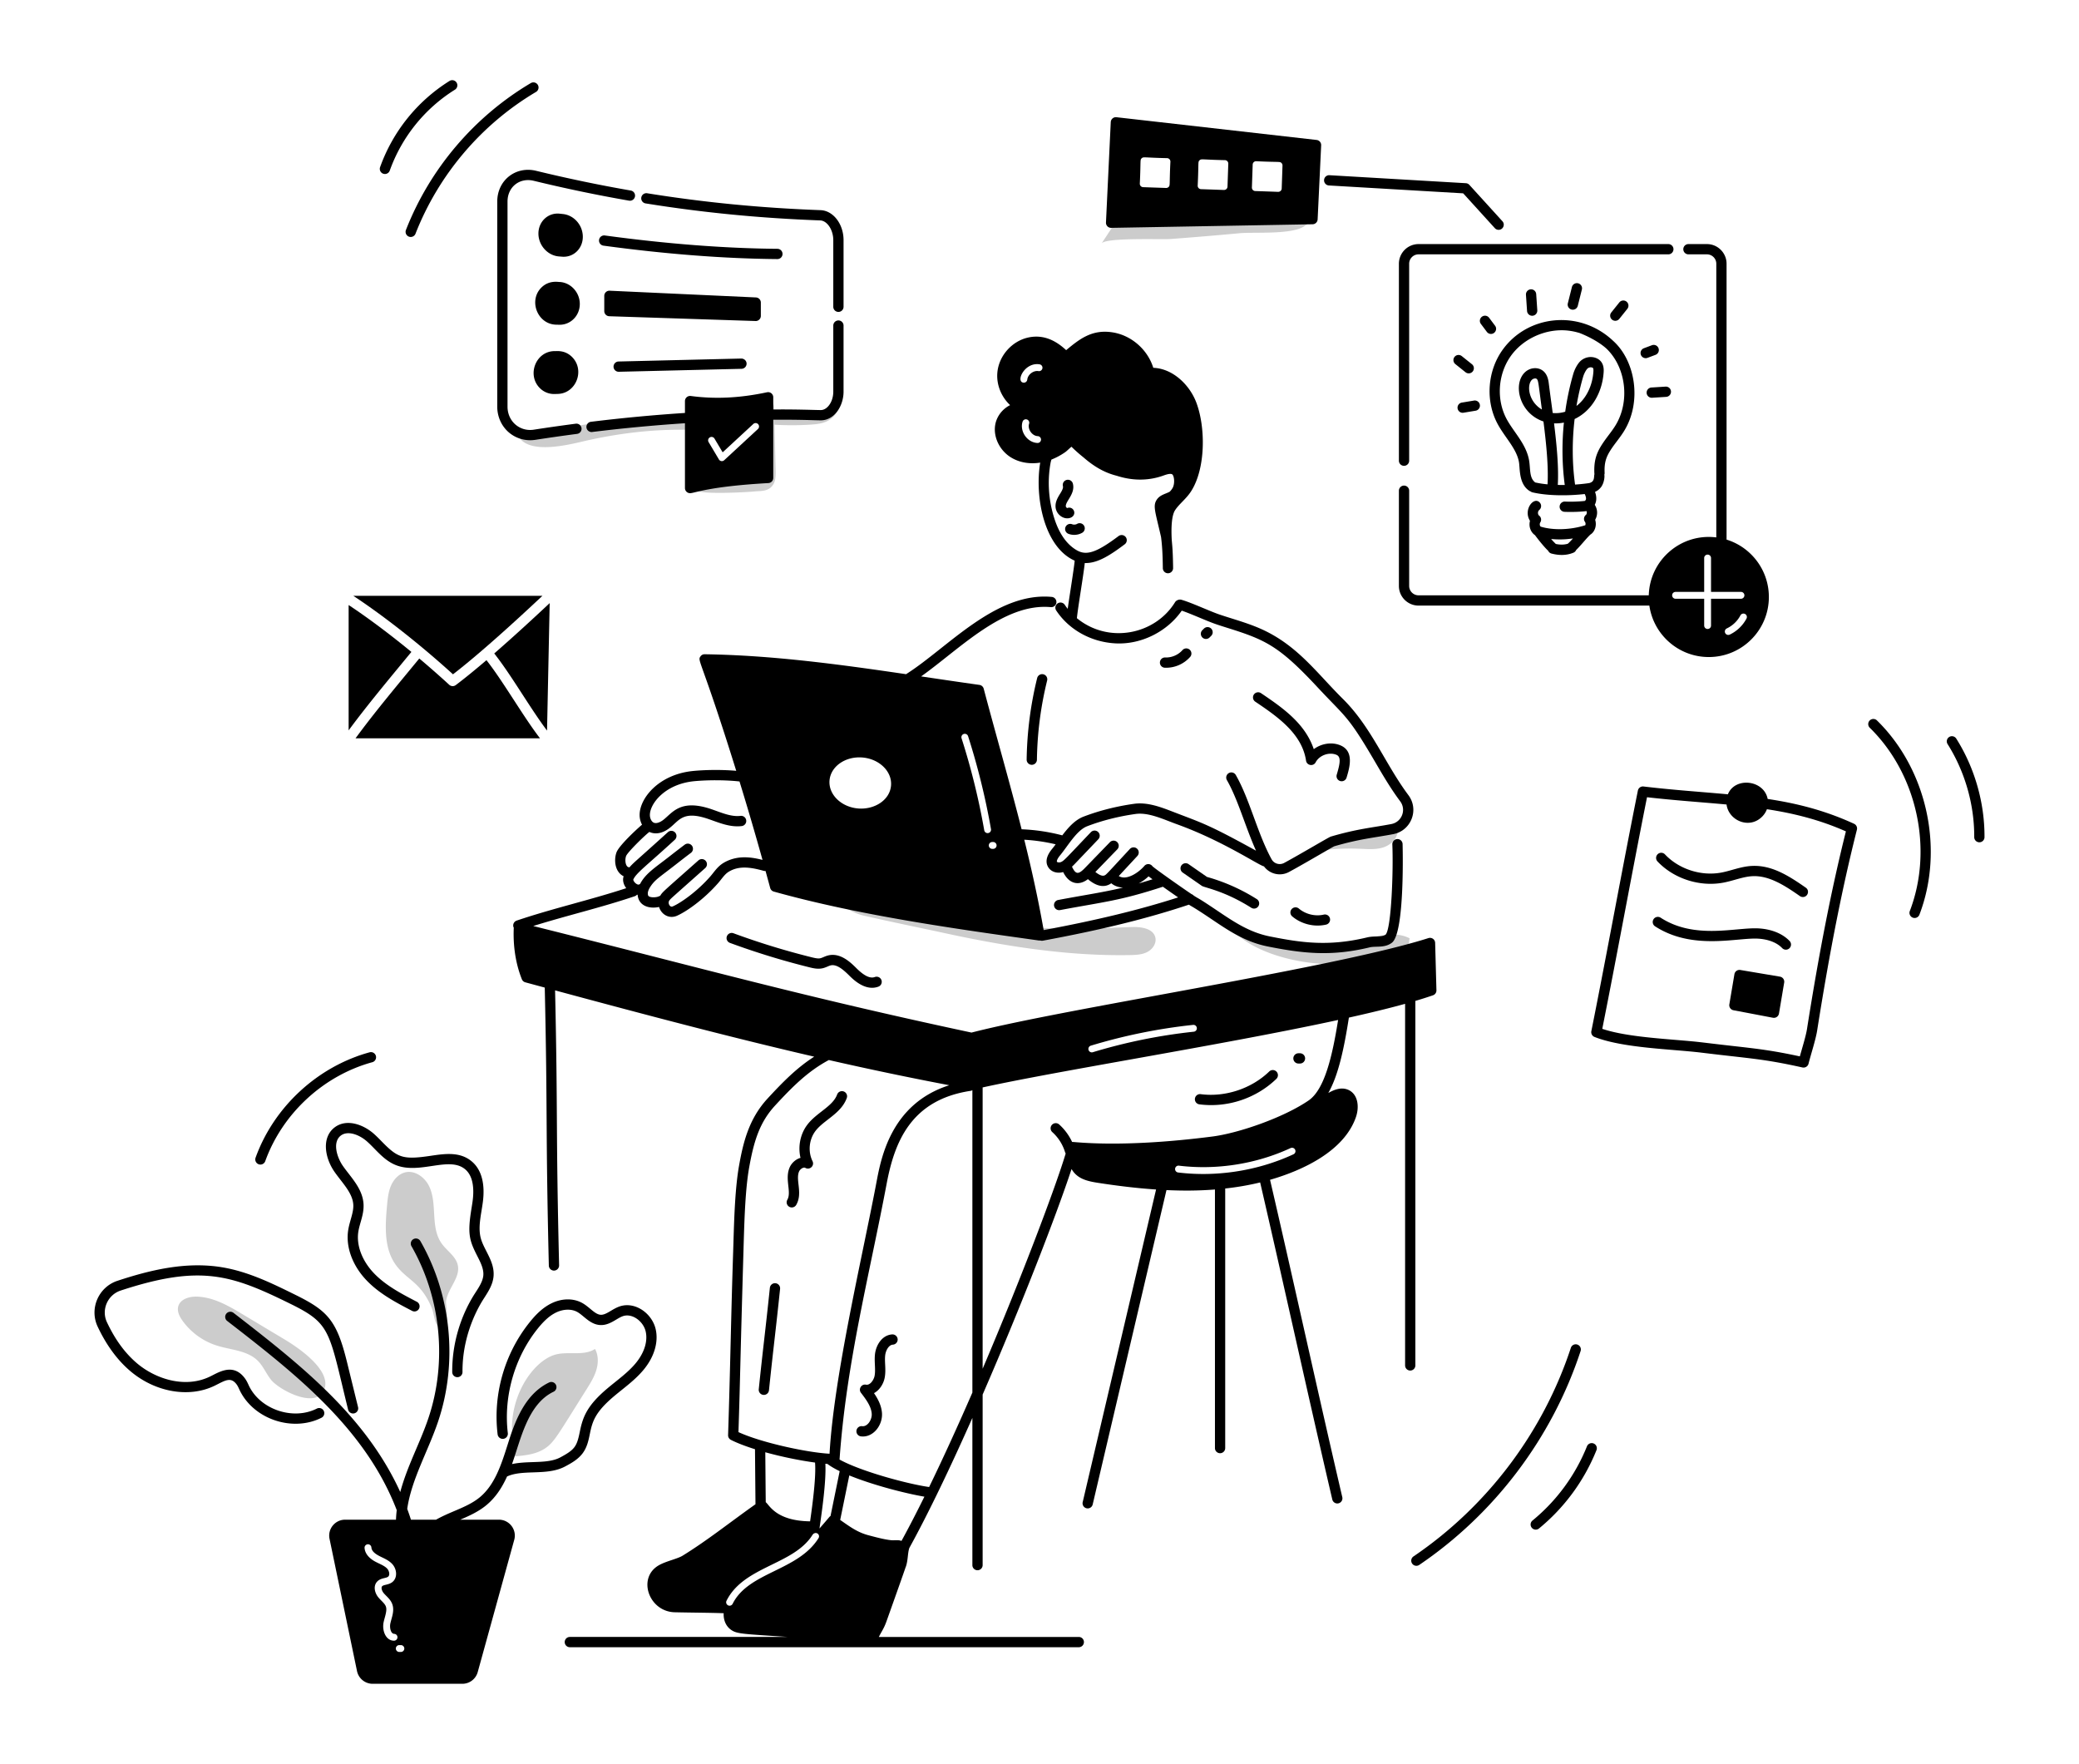
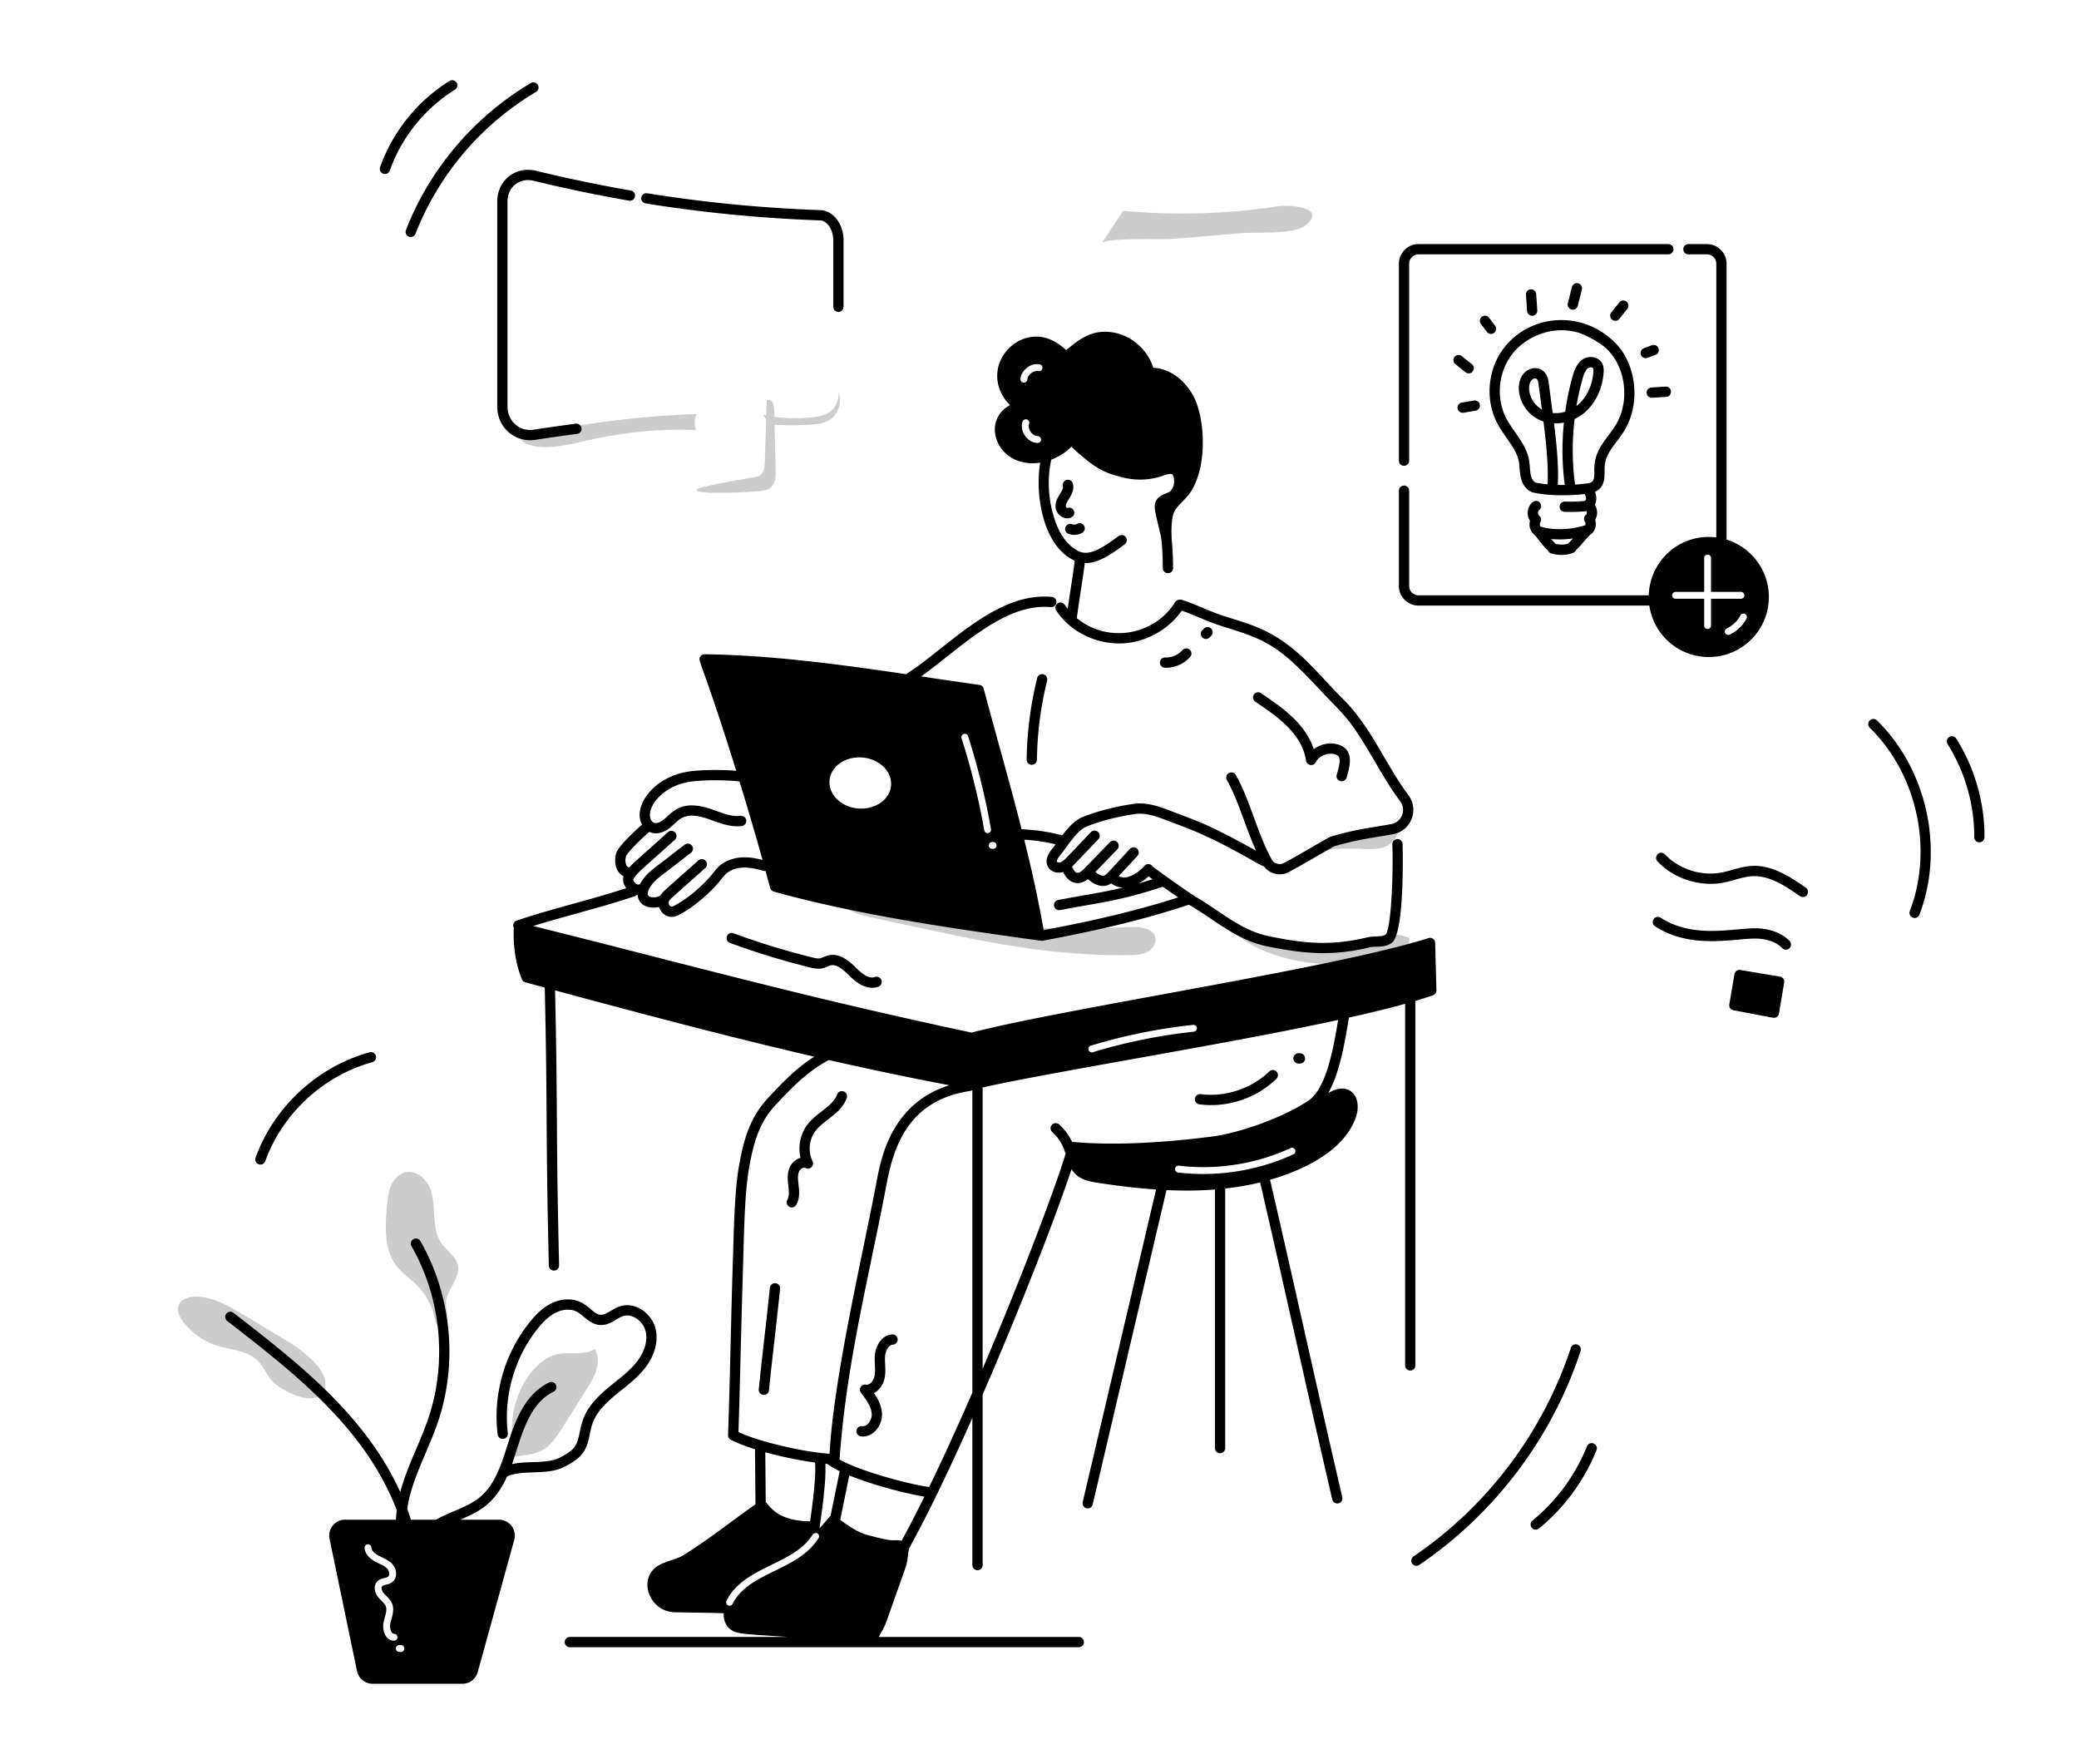
<svg xmlns="http://www.w3.org/2000/svg" viewBox="-3.73 67.319 607.459 515.362">
  <path fill="#ccc" d="M356.6 339.274c6.212 6.442 18.05 9.337 26.99 9.701s15.144-1.544 23.89-3.441c.22-1.36.44-2.721.662-4.082-4.392-2.264-9.658-.548-14.468.584-14.345 3.377-27.324.882-39.906-6.79M393.334 315.28c2.365.086 4.792.337 7.052-.365s4.339-2.684 4.256-5.049c-11.563.928-21.925 4.769-32.196 9.9 4.678-4.317 14.8-4.704 20.888-4.485zM75.453 470.419c-1.397-1.757-2.25-3.929-3.836-5.517-3.075-3.077-7.93-3.165-12.073-4.487a19.711 19.711 0 0 1-9.935-7.22c-.882-1.226-1.648-2.737-1.257-4.196.557-2.084 3.113-2.896 5.27-2.86 4.937.08 9.43 2.696 13.665 5.235l12.19 7.306c3.754 2.249 13.717 8.886 11.56 14.553-2.271 5.965-13.178.21-15.584-2.814zM112.013 436.994c-3.59-4.827-3.205-11.43-2.66-17.421.181-1.984.371-4.005 1.156-5.836s2.275-3.472 4.217-3.916c2.813-.642 5.66 1.45 6.92 4.048 2.517 5.196.268 11.919 3.657 16.73 1.54 2.184 4.168 3.743 4.73 6.356.785 3.652-2.91 6.77-3.417 10.471-.21 1.534 1.757 10.229-2.288 7.459-.998-.684-1.378-4.159-1.858-5.32-3.185-7.712-7.148-8.121-10.457-12.571zM146.378 489.715c-2.671-13.073 5.519-25.067 12.46-26.71 3.741-.886 8.067.521 11.288-1.578 1.03 1.862.992 4.166.374 6.201-.618 2.036-1.764 3.865-2.896 5.666-8.544 13.588-9.422 15.429-12.128 17.222-2.527 1.674-5.681 2.009-8.699 2.297M326.444 346.353c1.735-.031 3.536-.108 5.075-.91 1.538-.803 2.727-2.546 2.329-4.234-.613-2.598-4.035-3.126-6.703-3.051-7.355.206-14.71.824-22.06.504-10.609-.463-15.727-1.763-74.07-13.182 6.318 1.58 11.064 7.848 17.752 9.379 7.745 1.773 15.6 3.361 23.382 5.05 17.83 3.868 35.997 6.773 54.295 6.444zM217.146 210.857c1.949-.086 3.983-.084 5.153-2.161.815-1.446.602-3.754.561-5.44-.41-16.873-.241-17.103-.78-18.198-.363-.738-1.181-1.18-1.788-.701l-.555 17.98c-.102 3.338-1.018 4.022-3.18 4.408-1.766.314-16.936 2.852-16.776 3.71.276 1.49 15.635.646 17.365.402zM168.027 195.955c11.164-2.472 21.786-3.426 31.633-2.976-.585-1.433-.513-3.253.186-4.702-13.1.425-27.372 1.972-42.837 4.777-3.45.626-6.465.103-9.87.096 1.683 8 16.231 3.837 20.888 2.805z" />
  <path fill="#ccc" d="M221.562 191.34c4.021.28 7.955.284 11.785.02 2.174-.151 4.436-.442 6.221-2.094 1.763-1.63 2.811-5.061 1.695-7.37.262 2.17-.84 4.395-2.279 5.562-1.453 1.18-3.188 1.504-4.887 1.707-4.841.579-9.877.388-14.965-.61l2.43 2.784zM318.134 138.453l6.282-9.548a187.896 187.896 0 0 0 45.205-1.301c4.256-.641 14.603.604 7.968 5.659-3.58 2.727-14.693 1.783-19.191 2.202-6.7.623-13.407 1.184-20.118 1.682-2.692.2-18.967-.485-20.146 1.306z" />
-   <path d="m348.94 323.522-5.384-3.738a1.5 1.5 0 0 0-1.711 2.465l5.593 3.882c.762.532 6.523 1.394 14.436 6.397a1.5 1.5 0 1 0 1.604-2.535 55.055 55.055 0 0 0-14.539-6.471zM383.068 334.53c-2.52.583-5.312-.097-7.287-1.768a1.5 1.5 0 0 0-1.94 2.29c2.694 2.279 6.489 3.187 9.901 2.402a1.5 1.5 0 0 0-.674-2.924zM138.41 260.193c-3.203 2.738-6.269 5.247-8.97 7.282a1.5 1.5 0 0 1-1.918-.095 261.639 261.639 0 0 0-8.74-7.676c-5.902 7.181-13.115 15.754-18.628 23.32h53.9c-5.032-6.555-10.676-16.508-15.644-22.83zM98.136 280.706c5.527-7.525 12.558-15.885 18.34-22.92-6.28-5.164-12.66-9.942-18.34-13.704v36.624zM156.878 243.524c-4.911 4.61-10.673 9.904-16.196 14.708 5.038 6.378 10.439 15.925 15.427 22.533l.77-37.241z" />
-   <path d="M154.766 241.39c-58.597.01-54.906-.015-55.245.012 8.982 5.922 19.736 14.39 29.105 22.922 7.708-5.94 18.071-15.36 26.14-22.934zM88.852 478.85c-7.008 3.544-16.726.225-19.957-6.91-.294-.647-.596-1.278-1.04-1.885-3.087-4.219-6.872-2.277-9.375-.992-.26.133-.518.266-.772.39-7.377 3.628-16.06.692-21.395-3.824-3.516-2.976-6.393-6.904-8.795-12.007-1.717-3.645.195-8.007 4.026-9.263 23.342-7.656 32.285-4.64 49.638 3.913 11.88 5.853 11.128 7.78 16.793 30.867a1.5 1.5 0 0 0 2.914-.715l-3.232-13.169c-2.993-12.192-5.66-14.997-15.15-19.674-6.717-3.311-13.663-6.735-21.317-8.012-10.851-1.809-21.546.976-30.582 3.94-5.533 1.815-8.293 8.104-5.805 13.39 2.553 5.425 5.774 9.806 9.571 13.02 7.307 6.187 17.214 7.884 24.658 4.226 2.98-1.462 4.65-2.714 6.403-.317.275.376.493.836.727 1.352 1.857 4.1 5.568 7.383 10.183 9.009 4.582 1.616 9.65 1.466 13.86-.661a1.5 1.5 0 0 0-1.353-2.678zM134.856 445.482c-4.218 6.714-6.51 14.776-6.45 22.703a1.5 1.5 0 0 0 1.5 1.49h.01a1.5 1.5 0 0 0 1.49-1.511c-.095-12.668 6.316-21.517 6.438-21.788 1.13-1.763 2.413-3.763 2.632-6.128.254-2.76-.943-5.112-2.1-7.385-.65-1.277-1.263-2.482-1.605-3.715-.9-3.255.071-6.824.569-10.549.714-5.325-.341-9.408-3.05-11.808-3.48-3.082-7.965-2.417-12.305-1.775-8.035 1.188-9.55.524-14.169-4.197-.744-.76-1.512-1.547-2.333-2.272-3.095-2.73-7.996-4.476-11.439-1.85-3.863 2.941-2.898 8.891-.028 12.998 2.315 3.31 5.326 6.183 5.485 9.663.104 2.27-1.085 4.723-1.494 7.367-.776 5 1.335 10.59 5.646 14.951 3.757 3.801 8.452 6.244 12.99 8.607a1.5 1.5 0 1 0 1.385-2.66c-4.334-2.257-8.815-4.59-12.242-8.056-3.644-3.689-5.445-8.318-4.814-12.383.382-2.477 1.66-5.039 1.525-7.963-.208-4.606-3.685-7.896-6.022-11.245-1.773-2.536-3.136-6.973-.614-8.893 2.005-1.529 5.362-.294 7.636 1.714 2.609 2.299 4.852 5.518 8.504 6.94 7.07 2.756 15.682-2.792 20.3 1.3 2.433 2.155 2.467 6.172 2.066 9.164-.1.747-.222 1.498-.345 2.25-1.194 7.348-.623 9.248 1.68 13.772 1.008 1.982 1.96 3.853 1.785 5.75-.172 1.874-1.483 3.718-2.63 5.509z" />
  <path d="M144.422 498.69c2.15-1.004 4.818-1.107 7.64-1.203 3.208-.11 6.524-.222 9.352-1.74 1.71-.917 3.836-2.058 5.21-3.995 1.227-1.726 1.627-3.697 2.014-5.603.732-3.606 1.581-6.3 7.024-10.89 2.895-2.44 6.16-4.717 8.7-7.798 3.096-3.754 4.365-8.077 3.48-11.857-1.064-4.548-5.955-8.095-10.448-6.626-2.223.73-3.906 2.497-5.547 2.47-1.75-.062-3.267-2.249-5.487-3.47-2.556-1.406-5.888-1.368-8.915.099-2.833 1.374-4.897 3.663-6.379 5.504-7.377 9.163-10.801 21.116-9.396 32.795a1.5 1.5 0 1 0 2.979-.357c-1.29-10.723 1.982-22.145 8.753-30.558 1.91-2.37 3.56-3.816 5.352-4.685 2.122-1.028 4.48-1.094 6.161-.17.634.35 1.25.86 1.903 1.402 1.338 1.109 2.854 2.365 4.923 2.438 1.788.058 3.258-.809 4.547-1.577.71-.423 1.379-.823 2.04-1.04 1.1-.36 2.354-.192 3.535.472 1.51.849 2.682 2.376 3.058 3.987.67 2.86-.378 6.238-2.874 9.265-2.319 2.812-5.374 4.928-8.318 7.413-5.939 5.009-7.165 8.327-8.032 12.586-.881 4.341-1.417 5.253-5.702 7.551-2.212 1.187-5.04 1.284-8.034 1.386-2.036.07-4.115.143-6.087.574 2.529-7.065 4.542-17.503 12.135-21.134a1.5 1.5 0 0 0-1.295-2.707c-6.57 3.143-9.608 10.296-11.713 16.88l-.396 1.245c-1.84 5.806-3.743 11.81-8.207 15.462-2.132 1.745-4.705 2.839-7.428 3.996-1.762.748-3.572 1.53-5.292 2.504h-7.336c-.34-1.068-.7-2.119-1.086-3.154 1.22-8.579 6.123-16.926 9.018-25.517 5.815-17.24 3.88-36.95-5.177-52.73a1.5 1.5 0 0 0-2.602 1.494c8.635 15.045 10.48 33.84 4.938 50.277-2.453 7.27-6.167 13.91-8.21 21.548-10.204-22.332-29.318-37.332-48.735-52.353a1.5 1.5 0 0 0-1.836 2.373c20.002 15.472 40.383 31.43 49.54 55.272a33.016 33.016 0 0 0-.218 2.79H97.112c-2.952 0-5.154 2.713-4.554 5.599l8.029 38.641a4.673 4.673 0 0 0 4.556 3.706h26.224a4.665 4.665 0 0 0 4.485-3.414l10.672-38.64c.818-2.964-1.408-5.892-4.485-5.892h-11.294c2.608-1.112 5.264-2.305 7.554-4.178 2.797-2.288 4.673-5.233 6.123-8.44zm-36.059 42.546c.095-.442.218-.887.342-1.333.812-2.92.536-3.398-.987-4.929a14.46 14.46 0 0 1-.877-.941c-1.113-1.342-1.587-3.378-.34-4.673 1.005-1.042 2.52-.905 3.15-1.38.628-.47.35-1.725-.248-2.366-.838-.897-2.181-1.356-3.44-2.028-1.939-1.03-3.065-2.459-3.171-4.024a1 1 0 0 1 .93-1.065 1.005 1.005 0 0 1 1.066.93c.095 1.409 1.862 2.29 3.066 2.865 1.053.505 2.143 1.028 3.011 1.956 1.404 1.505 1.634 4.091-.01 5.33-.575.432-1.226.59-1.801.731-.484.117-.9.219-1.114.438-.393.41-.09 1.37.44 2.01.76.915 1.927 1.74 2.47 3.116.795 2.017-.168 4.071-.53 5.779-.232 1.091.065 2.948 1.112 3.007a.999.999 0 0 1-.056 1.998c-2.37 0-3.54-2.934-3.013-5.421zm5.042 8.715h-.473a1 1 0 1 1 0-2h.473a1 1 0 1 1 0 2z" />
  <path d="M409.823 466.236V359.74a117.99 117.99 0 0 0 5.148-1.637 1.498 1.498 0 0 0 1.008-1.458l-.377-13.865a1.5 1.5 0 0 0-1.955-1.388c-15.856 5.064-49.054 11.175-78.345 16.566-22.247 4.095-43.273 7.965-55.168 11.038-49.668-10.616-77.65-18.526-128.055-31.133 9.905-3.095 19.934-5.413 29.671-8.71.259-.087.473-.243.641-.435.063.008.125.012.188.017.261 3.2 3.295 4.202 6.258 3.563.138.451.35.888.643 1.291 1.07 1.477 2.897 2.015 4.562 1.291 2.74-1.19 7.812-4.71 12.056-9.554 1.122-1.294 1.883-2.565 3.079-3.309 3.137-1.923 6.7-1.252 10.232-.276.183.05.367.06.545.041.454 1.654.913 3.308 1.357 4.962.137.511.535.913 1.044 1.055 24.728 6.915 52.718 10.832 77.415 14.288.069.01.138.015.208.015.07 0 .14-.011.21-.021a1.488 1.488 0 0 0 .79.068c17.085-3.156 30.67-6.507 42.67-10.523 1.09.7 1.303.657 6.697 4.288 5.064 3.409 9.847 6.63 16.35 7.926 10.657 2.128 18.739 2.91 29.765.262 1.816-.438 4.414.252 6.516-1.363 3.842-2.955 3.124-28.63 3.113-28.886a1.501 1.501 0 0 0-2.998.13c.335 7.727-.285 24.568-1.944 26.377-.631.485-1.619.517-2.762.554-.85.027-1.728.055-2.625.27-11.371 2.731-19.297 1.547-28.478-.285-5.913-1.18-10.454-4.237-15.262-7.474-6.362-4.283-5.147-3.271-6.984-4.473a1.5 1.5 0 0 0-.6-.399c-2.898-1.946-10.275-7.123-11.414-8.132a1.501 1.501 0 0 0-2.374-.126c0 .002-.002.003-.003.004-1.712 1.994-5.25 4.366-7.482 2.959l5.451-5.876a1.5 1.5 0 0 0-2.199-2.04c-6.871 7.404-6.909 7.556-7.476 7.758-.61.22-1.475-.121-2.617-1.03l6.406-6.607a1.5 1.5 0 0 0-2.155-2.088l-7.301 7.532c-1.844 1.903-2.675 2.008-3.778-.38.29-.273.564-.548.809-.804l6.878-7.206a1.5 1.5 0 0 0-2.17-2.072c-7.374 7.725-7.862 8.405-8.809 8.753-.491.182-1.009.044-1.098-.098-.114-.176.03-.815.891-1.856 2.342-2.84 4.87-7.352 7.932-8.529 4.303-1.656 9.19-2.896 14.13-3.586 3.85-.538 8.133 1.568 12.129 3.013 13.432 4.847 24.085 12.123 25.398 12.29a5.724 5.724 0 0 0 4.612 2.33c.915 0 1.842-.22 2.7-.684 2.641-1.426 6.141-3.45 8.954-5.077 1.895-1.096 3.547-2.051 4.258-2.43 7.481-2.185 11.62-2.481 17.254-3.552 5.232-.995 7.617-7.117 4.433-11.384-6.828-9.144-10.812-19.872-19.161-28.136-7.304-7.227-12.774-14.988-22.6-19.819-4.406-2.167-9.11-3.35-13.52-4.848-2.734-.927-8.133-3.466-11.06-4.288-.606-.17-1.472.101-1.852.718-5.89 9.551-19.48 12.217-28.679 4.665.305-3.12 1.916-12.526 2.305-16.11 3.78.134 7.594-2.42 11.71-5.507a1.501 1.501 0 0 0-1.801-2.4c-6.39 4.793-9.35 5.813-12.189 4.202-2.963-1.684-5.198-4.852-6.643-9.417-1.657-5.205-2.032-10.767-1.083-16.08.063-.351.157-.69.263-1.023a20.07 20.07 0 0 0 3.928-2.102c.649-.442 1.282-1.151 1.929-1.651a43.695 43.695 0 0 0 3.529 3.124c3.521 3.08 6.656 4.592 9.678 5.349 4.511 1.46 9.036 1.523 13.339.056.845-.296 1.94-.73 2.71-.552.769.173 1.05 2.75.292 4.072a5.07 5.07 0 0 1-.845 1.087c-1.227.682-2.883.899-3.832 2.407-1.132 1.797-.379 3.444 1.3 10.822.32 2.477.472 4.96.522 9.117a1.5 1.5 0 0 0 1.5 1.481h.019a1.5 1.5 0 0 0 1.481-1.518c-.075-6.265-.35-6.984-.43-8.9-.205-4.973.416-7.065.971-7.945 1.154-1.823 3.222-3.297 4.656-5.492 4.373-6.68 4.329-18.907 1.544-26.134-1.922-4.994-6.749-9.815-12.529-10.035-1.632-5.273-6.323-9.443-11.797-10.34-6.136-1.007-9.797 1.991-13.663 5.18-2.506-2.329-6.145-4.72-10.968-3.713-4.833 1.009-8.672 5.307-9.128 10.222-.332 3.565 1.145 7.14 3.723 9.553-2.178 1.082-3.91 3.208-4.349 5.738-.62 3.584 1.286 7.516 4.636 9.563 2.416 1.475 5.439 1.984 8.51 1.5-1.673 10.033 1.135 24.684 10.072 28.644-.223 2.396-1.51 10.255-2.042 14.07a17.226 17.226 0 0 1-.854-1.168 1.5 1.5 0 0 0-2.502 1.656c3.735 5.646 10.218 9.235 17.338 9.604 7.539.392 15.123-3.47 19.34-9.562 1.472.501 3.41 1.306 5.305 2.094 3.93 1.637 4.203 1.736 8.457 3.072 10.856 3.414 14.817 5.3 25.978 17.288 8.21 8.817 8.746 8.034 16.733 21.7 2.248 3.848 4.573 7.827 7.355 11.551 1.858 2.487.466 6.062-2.59 6.642-5.696 1.083-9.892 1.376-17.68 3.662-.63.19-8.709 5.035-13.65 7.705a2.714 2.714 0 0 1-3.663-1.085c-2.051-3.756-3.638-8.08-5.173-12.262-1.649-4.49-3.205-8.731-5.309-12.403a1.501 1.501 0 0 0-2.603 1.49c3.298 5.76 5.279 13.348 8.537 20.673-14.177-7.817-15.694-8.057-24.228-11.353-3.503-1.353-7.468-2.89-11.39-2.34-5.163.72-10.279 2.02-14.793 3.755-2.501.963-4.467 3.188-6.194 5.462a55.336 55.336 0 0 0-11.88-1.775c-3.558-13.995-7.399-27.188-11.08-41.08a1.502 1.502 0 0 0-1.242-1.1c-5.68-.795-11.342-1.638-17.041-2.483 11.183-7.927 24.095-21.518 37.89-20.238.824.08 1.556-.529 1.634-1.354s-.53-1.557-1.354-1.633c-16.334-1.526-30.47 14.87-42.374 22.446-.062.04-.115.086-.169.133-19.29-2.84-39.114-5.547-58.855-5.826-.533-.017-.954.227-1.24.625-.992 1.381.231.632 10.444 33.428-4.436-.386-9.355-.279-12.726.062-10.001 1.034-15.578 8.033-15.504 12.942.016.984.277 1.923.708 2.732-1.865 1.579-6.77 6.199-7.462 8.094-.574 1.567-.633 4.026.593 5.723.402.556.912.974 1.494 1.254-.403 1.192-.004 2.477.758 3.484-10.741 3.516-21.577 5.936-32.007 9.467a1.5 1.5 0 0 0-.94 1.902c.021.06.06.106.086.162-.174 3.759.1 9.408 2.367 15.08.175.437.545.767 1 .89 1.913.519 3.804 1.03 5.685 1.539.85 37.87.223 40.688 1.192 81.219a1.5 1.5 0 0 0 3-.072c-.972-40.631-.344-42.899-1.173-80.33 27.64 7.464 51.914 13.858 75.712 19.367-5.101 3.263-9.197 7.433-13.62 12.226-5.515 5.977-7.134 12.917-8.32 19.513-1.171 6.51-1.439 15.371-1.655 22.492l-.084 2.711c-.662 20.084-.823 33.575-1.482 53.625a1.5 1.5 0 0 0 .82 1.388c1.88.953 4.325 1.878 7.04 2.732.005.564.132 14.736.142 16.077-8.218 5.838-13.895 10.443-21.26 15.01-1.526.943-4.546 1.523-6.78 2.71-6.687 3.6-3.157 13.682 4.46 13.84 4.04.102 10.339.124 14.29.28-.11 1.97.64 3.76 2.11 4.82 1.74 1.224 3.14 1.21 16.654 2.11h-63.714a1.5 1.5 0 0 0 0 3h148.71a1.5 1.5 0 0 0 0-3h-58.424c.718-1.457 1.471-2.48 2.084-4.17.01-.01.01-.02.01-.03.01-.01.01-.02.02-.03 7.654-21.455 5.215-14.893 5.79-16.33.648-1.923.485-3.843 1-5.43 5.677-10.296 12.114-23.802 18.424-38.002v43.003a1.5 1.5 0 0 0 3 0v-49.827c11.298-25.968 21.71-52.89 25.98-65.893 1.644 2.869 4.557 3.553 7.807 4.049 5.26.812 10.965 1.538 16.886 1.934l-21.432 91.302a1.5 1.5 0 1 0 2.92.686l21.553-91.816c4.665.213 9.198.214 14.162-.176v75.55c0 .83.67 1.5 1.5 1.5s1.5-.67 1.5-1.5v-75.84c3.42-.37 6.83-.95 10.21-1.77 6.516 28.114 14.28 63.516 21.08 92.63.16.69.78 1.16 1.46 1.16a1.5 1.5 0 0 0 1.46-1.84c-6.646-28.432-14.555-64.553-21.11-92.72 9.875-2.848 21.62-8.479 25.06-18.22 1.1-3.09.66-6.86-2.29-8.1-2.163-.9-4.333.169-5.755.96 2.845-4.954 4.548-12.551 6.022-22.026 6.08-1.353 11.63-2.7 16.424-4.026v105.639a1.5 1.5 0 0 0 3 0zM300.027 173.764a1 1 0 1 1-.318 1.975c-1.473-.242-3.117.987-3.286 2.495-.06.532-.535.94-1.107.882-2.371-.27.32-6.068 4.711-5.352zm-.62 22.972c-2.972-.116-5.267-3.398-4.347-6.235a1 1 0 0 1 1.902.618c-.51 1.576.873 3.554 2.522 3.619a1 1 0 0 1 .96 1.038c-.022.576-.527.996-1.038.96zm32.468 126.614c.31.241.693.529 1.146.862-1.439.453-2.775.856-4.023 1.212a14.008 14.008 0 0 0 2.877-2.074zm-27.156-9.357c-.354.477-.702.935-1.037 1.341-2.12 2.566-1.77 4.344-1.105 5.385.9 1.404 2.675 1.855 4.341 1.381 1.756 3.617 4.693 4.035 7.227 2.072 2.127 1.813 4.556 2.786 6.83 1.203.95.811 2.173 1.195 3.412 1.265-5.718 1.379-10.399 2.018-18.924 3.615a1.5 1.5 0 0 0 .553 2.95c13.094-2.456 17.425-2.695 30.037-6.816 1.401.992 2.805 1.977 4.452 3.113-11.14 3.594-23.743 6.656-39.287 9.551-1.604-9.095-3.531-17.8-5.668-26.401 3.092.175 6.161.624 9.169 1.34zm-18.263-.672a1 1 0 1 1 0 2h-.267a1 1 0 1 1 0-2h.267zm-8.583-31.565a1 1 0 0 1 1.258.647 205.083 205.083 0 0 1 6.701 27.193 1.001 1.001 0 0 1-1.97.344 203.1 203.1 0 0 0-6.635-26.926 1 1 0 0 1 .646-1.258zm-39.227 13.58c.338-4.106 4.644-7.108 9.6-6.709 4.953.409 8.71 4.08 8.373 8.187-.355 4.318-4.897 7.088-9.598 6.708-4.956-.408-8.711-4.081-8.375-8.187zm-59.426 22.05c.436-1.07 5.055-5.658 6.782-7.01.1.005 2.5 1.455 5.857-1.106 2.86-2.174 3.878-5.241 11.359-2.683 3.138 1.081 6.292 2.492 9.775 2.076a1.5 1.5 0 0 0 1.312-1.667 1.496 1.496 0 0 0-1.667-1.312c-2.749.33-5.574-.947-8.447-1.934-9.177-3.145-11.446 1.068-14.15 3.135-.814.62-1.962 1.152-2.766.776-.632-.292-1.102-1.21-1.117-2.184-.052-3.286 4.334-9.035 12.809-9.91 3.636-.366 8.995-.423 13.38.065a897.496 897.496 0 0 1 6.722 22.917c-1.848-.47-3.913-.864-6.08-.737-1.95.117-3.812.687-5.388 1.654-1.73 1.075-2.66 2.618-3.765 3.889-3.909 4.464-8.66 7.762-10.991 8.775-.363.16-.677.057-.937-.3-.225-.312-.469-.994.049-1.577.53-.593-.258.13 10.372-9.322.62-.55.676-1.498.125-2.117a1.498 1.498 0 0 0-2.117-.125c-10.175 9.041-10.527 9.212-11.151 10.338-.109.03-.216.069-.319.125-.805.437-3 .494-3.23-.252-.229-.735.011-1.568.779-2.698 1.32-1.944 2.655-2.669 7.298-6.297 1.457-1.139 2.915-2.279 4.429-3.408a1.5 1.5 0 0 0-1.795-2.405 257.887 257.887 0 0 0-4.482 3.448c-4.194 3.278-6.933 4.92-8.563 8.017-.285.184-.488.365-1.091-.017-.648-.412-.939-1.077-.896-1.253.807-1.912 4.077-4.215 12.093-11.598a1.5 1.5 0 1 0-2.006-2.23c-9.75 8.83-9.844 8.712-11.214 10.259-.336-.025-.57-.139-.76-.402-.469-.65-.563-1.966-.21-2.93zm135.739 55.444a161.949 161.949 0 0 1 29.912-6.079c.565-.057 1.041.34 1.1.89s-.34 1.04-.889 1.099a159.95 159.95 0 0 0-29.541 6.004 1.001 1.001 0 0 1-.582-1.914zm-101.384 57.527c.212-7.022.477-15.76 1.609-22.052 1.386-7.71 3.07-13.13 7.573-18.009 5.005-5.424 9.559-10.014 15.692-13.28a993.357 993.357 0 0 0 35.187 7.364c-16.94 5.381-19.914 21.144-21.255 28.26-4.06 21.514-12.447 56.644-13.725 79.399-6.589-.356-19.918-3.234-26.616-6.314.537-16.546.434-17.817 1.535-55.368zm25.362 79.882c-.383.239.03-.076-3.225 3.64.729-5.116 1.99-13.826 1.72-18.915.203.019.406.038.603.054.925.707 2.148 1.417 3.579 2.113l-2.677 13.108zm-4.523-15.622c.33 4.099-.666 11.734-1.442 17.172-9.986-.119-11.91-4.792-12.962-5.592-.052-5.149-.021-2.008-.132-14.588 4.795 1.327 10.063 2.4 14.536 3.008zm-24.071 41.262c-.18.35-.53.56-.9.56-.726 0-1.232-.78-.89-1.45 4.713-9.445 17.7-10.365 23.86-17.55 1.429-1.605 1.167-2.053 2.09-2.23v-.01a.982.982 0 0 1 .93 1.5c-6.005 9.615-20.43 9.837-25.09 19.18zm49.33-18.37c-.906-.362-2.132-.114-3.05-.21-2-.2-4.57-.91-6.52-1.42-3.386-.881-5.608-2.608-8.345-4.497.118-.519 1.979-9.66 2.663-13.003 6.982 2.86 16.652 5.316 21.947 6.206-2.285 4.623-4.53 8.972-6.695 12.924zm8.076-15.742c-6.496-.927-20.1-4.646-26.176-8.029 1.983-28.263 8.74-53.943 13.755-80.542 2.253-11.944 6.925-24.512 24.5-27.17.204-.03.392-.101.558-.203v88.349c-4.156 9.546-8.449 18.985-12.637 27.595zm106.463-97.218c-10.752 4.995-22.876 6.658-33.72 5.32-.55-.07-.94-.57-.87-1.12.07-.54.55-.94 1.11-.87 11 1.34 22.59-.48 32.63-5.14.51-.23 1.1-.01 1.33.48a.99.99 0 0 1-.48 1.33zm4.407-15.71c-7.463 5.087-20.561 9.552-28.058 10.519-26.944 3.47-40.342 1.514-41.037 1.594-.9-1.93-2.18-3.67-3.772-5.107a1.5 1.5 0 1 0-2.01 2.229 12.968 12.968 0 0 1 3.73 5.883c.04.132.107.247.177.359-2.795 9.388-12.734 35.848-24.263 62.89v-82.185c10.506-2.31 26.54-5.182 43.453-8.209 20.364-3.645 42.393-7.59 60.412-11.497-1.668 10.434-3.916 20.308-8.632 23.523zM72.36 407.558a1.5 1.5 0 0 0 1.411-.991c5.023-13.936 17.02-25.018 31.31-28.92a1.501 1.501 0 0 0-.792-2.895c-15.216 4.157-27.991 15.957-33.34 30.797a1.5 1.5 0 0 0 1.411 2.01z" />
  <path d="M251.882 352.765c-1.365.506-3.123-.338-5.38-2.58-1.629-1.618-4.664-4.634-8.281-3.72-.493.123-.934.31-1.324.475-1.013.429-1.313.59-3.406.073a218.862 218.862 0 0 1-22.919-7.04 1.5 1.5 0 0 0-1.037 2.815 222.039 222.039 0 0 0 23.235 7.137c1.023.254 2.427.6 3.851.282.543-.123 1.023-.326 1.446-.504.318-.135.617-.261.884-.329 1.732-.437 3.64 1.156 5.437 2.939.975.97 3.619 3.597 6.695 3.597.602 0 1.22-.1 1.846-.334a1.499 1.499 0 1 0-1.047-2.81zM243.687 388.124a1.5 1.5 0 1 0-2.817-1.032c-1.285 3.502-5.964 5.225-8.703 8.817-2.073 2.717-2.781 6.38-1.996 9.691-1.292.35-2.57 1.41-3.169 2.78-1.507 3.444.62 7.183-.683 9.461a1.5 1.5 0 0 0 2.605 1.488c1.964-3.44-.263-7.253.826-9.747.314-.717 1.298-1.37 1.827-1.058 1.277.745 2.755-.622 2.105-1.954-1.373-2.806-1.024-6.359.87-8.841.956-1.253 2.276-2.278 3.675-3.364 2.18-1.693 4.434-3.443 5.46-6.241zM346.679 389.958c8.245 1.079 16.64-1.75 22.528-7.435a1.5 1.5 0 0 0-2.084-2.158c-5.201 5.023-12.885 7.561-20.054 6.619a1.5 1.5 0 0 0-.39 2.974zM375.667 378.04h.442a1.5 1.5 0 0 0 0-3h-.442a1.5 1.5 0 0 0 0 3zM388.288 295.57a1.5 1.5 0 0 0 1.436-1.069c.868-2.893 2.321-7.736-1.85-9.443-2.537-1.036-5.562-.496-7.734 1.137-2.522-7.479-8.966-12.017-15.41-16.357a1.5 1.5 0 1 0-1.676 2.488c6.397 4.309 13.639 9.295 14.828 17.227.213 1.425 2.134 1.76 2.81.478 1.08-2.047 3.907-3.072 6.045-2.196 1.397.572 1.134 2.403.114 5.803a1.5 1.5 0 0 0 1.437 1.932zM350.146 253.11a1.5 1.5 0 1 0-2.122-2.12l-.44.44c-.946.94-.276 2.564 1.058 2.564.863 0 1.219-.66 1.504-.883zM256.969 457.18c-2.944.177-4.769 3.096-5.051 5.887-.223 2.186.243 4.373-.1 6.208-.228 1.22-1.321 2.811-2.5 2.589-1.34-.274-2.325 1.288-1.475 2.387 1.63 2.115 2.993 4.034 3.137 6.114.117 1.69-1.212 3.825-2.792 3.624a1.499 1.499 0 1 0-.37 2.977c3.552.448 6.401-3.238 6.155-6.81-.154-2.21-1.203-4.173-2.331-5.816 1.622-.876 2.786-2.708 3.125-4.512.443-2.37-.07-4.441.135-6.458.15-1.48 1.051-3.123 2.246-3.196a1.5 1.5 0 0 0 1.408-1.587 1.512 1.512 0 0 0-1.587-1.407zM222.865 442.224a1.506 1.506 0 0 0-1.647 1.337c-1.353 13.015-1.894 16.624-3.248 29.637a1.5 1.5 0 1 0 2.984.31c1.35-12.98 1.894-16.62 3.248-29.636a1.5 1.5 0 0 0-1.337-1.648zM299.317 265.42a105.774 105.774 0 0 0-3.072 23.824 1.5 1.5 0 0 0 1.479 1.521h.021a1.5 1.5 0 0 0 1.5-1.478 102.75 102.75 0 0 1 2.985-23.149 1.499 1.499 0 1 0-2.913-.719zM344.014 259.248a1.5 1.5 0 0 0-2.252-1.983c-1.233 1.4-3.153 2.222-5.017 2.14a1.486 1.486 0 0 0-1.563 1.434 1.501 1.501 0 0 0 1.434 1.564 9.41 9.41 0 0 0 7.398-3.155zM304.693 215.455c.122 1.753 1.683 3.295 3.408 3.295 1.609 0 2.391-1.177 1.946-2.21-.328-.76-1.178-1.119-1.939-.789-.132-.02-.408-.298-.422-.504-.104-1.515 2.828-3.66 2.065-6.635a1.5 1.5 0 1 0-2.906.746c.14.548-.287 1.342-.725 2.047-.79 1.27-1.535 2.502-1.427 4.05zM308.439 223.273c1.307.51 2.864.392 4.065-.315a1.5 1.5 0 0 0-1.522-2.585c-.41.244-.995.283-1.456.105a1.498 1.498 0 0 0-1.941.854c-.3.771.081 1.641.854 1.94zM410.752 244.249h67.44c1.22 8.5 8.53 15.03 17.37 15.03 9.69 0 17.55-7.85 17.55-17.54 0-7.88-5.2-14.56-12.36-16.77v-80.6c0-3.16-2.58-5.74-5.74-5.74h-5.4c-.83 0-1.5.67-1.5 1.5s.67 1.5 1.5 1.5h5.4c1.51 0 2.74 1.23 2.74 2.74v79.96c-10.347-1.294-19.446 6.612-19.73 16.92h-67.27c-1.51 0-2.74-1.23-2.74-2.74v-27.82c0-.83-.67-1.5-1.5-1.5s-1.5.67-1.5 1.5v27.82c0 3.17 2.58 5.74 5.74 5.74zm95.82 3.8a10.83 10.83 0 0 1-4.9 4.68c-.478.22-1.089.03-1.33-.48-.23-.5-.02-1.09.48-1.33 1.69-.8 3.11-2.15 3.98-3.81.26-.48.86-.67 1.35-.41.49.25.68.86.42 1.35zm-20.72-7.8h8.36v-9.9c0-.55.45-1 1-1 .56 0 1 .45 1 1v9.9h8.75c.55 0 1 .44 1 1 0 .55-.45 1-1 1h-8.75v7.83c0 .56-.44 1-1 1-.55 0-1-.44-1-1v-7.83h-8.36c-.56 0-1-.45-1-1 0-.56.44-1 1-1zM406.51 203.414a1.5 1.5 0 0 0 1.5-1.5v-57.54a2.748 2.748 0 0 1 2.745-2.745h72.983a1.5 1.5 0 0 0 0-3h-72.983a5.751 5.751 0 0 0-5.744 5.745v57.54a1.5 1.5 0 0 0 1.5 1.5z" />
  <path d="M470.908 193.083c5.135-8.482 3.193-20.345-3.28-26.165-9.806-9.277-25.1-7.632-32.418 2.75-4.362 6.19-4.925 14.8-1.401 21.422 2.097 3.95 5.567 7.243 6.279 11.2.345 1.964-.083 6.403 3.057 8.442.1.065.208.106.315.145.169.135.366.239.59.291 4.522 1.063 10.654 1.013 15.253.486.188.373.323.738.374 1.142.04.327-.054.615-.17.704a1.494 1.494 0 0 0-.18.173c-1.93.203-3.89.267-5.83.182a1.501 1.501 0 0 0-.13 2.998c2.46.106 5.12-.033 6.455-.215.04.107.085.213.095.326.021.256-.061.51-.185.722l-.013.008a1.5 1.5 0 0 0-.34 2.094c.163.225.25.621.085.99-4.296 1.366-9.337 1.523-13.004.408-.334-.247-.373-.877-.14-1.233a1.5 1.5 0 0 0-.443-2.076l-.012-.006c-.384-.59-.213-1.242.168-1.565a1.5 1.5 0 0 0 .175-2.114c-1.713-2.022-4.963 2.027-2.896 5.292-.446 1.748.27 3.377 1.47 4.192.622.866 2.526 3.321 3.838 4.547.183.392.526.706.978.823 2.126.552 4.344.606 6.405-.252.375-.155.652-.446.8-.792 1.434-1.38 2.815-3.222 4.14-4.489 1.162-.683 1.99-2.47 1.417-4.339.755-1.332.786-2.946-.121-4.375.625-1.178.535-2.518.076-3.776.825-.38 1.312-.824 1.775-1.408.852-1.144 1.086-2.933.948-3.606.058-.171.089-.354.08-.546-.135-2.981.479-4.601 1.585-6.394 1.279-2.072 2.849-3.746 4.205-5.986zm-19.47 15.912c.303-5.133-.316-11.721-1.095-17.985.953.035 1.926-.042 2.882-.23-.622 6.15-.541 12.343.252 18.228-.68.009-1.361.005-2.04-.013zm-.579 17.246c-.49-.497-.706-.68-1.363-1.448 1.934.184 3.78.2 6.373-.157-1.02 1.143-1.365 1.41-1.49 1.533-1.033.319-2.212.344-3.52.072zm11.263-20.64c.004.079.018.155.033.23-.178.55.01 1.334-.489 2.012-.182.246-.493.443-.93.584-.504.1-2.262.335-4.25.465-.857-6.167-.894-12.7-.13-19.151 5.174-2.458 8.08-7.943 8.473-13.569.057-.803.228-3.248-2.161-4.228-1.759-.722-3.833-.175-5.038 1.33-.719.896-1.339 2.134-1.702 3.396a79.608 79.608 0 0 0-2.32 10.934 9.489 9.489 0 0 1-3.654.378c-.365-2.767-.83-6.1-1.127-8.491-.117-.952-.336-2.725-1.687-3.813-1.455-1.17-3.695-1.036-5.206.317-3.725 3.331-1.865 12.062 5.316 14.46.814 6.409 1.498 13.231 1.19 18.367a28.05 28.05 0 0 1-3.591-.55c-1.797-1.327-1.359-3.953-1.807-6.508-.863-4.797-4.537-8.23-6.584-12.08-3.006-5.651-2.521-13 1.205-18.288 3.674-5.216 10.451-8.218 16.845-7.481 1.684.201 2.685.53 3.215.663 3.873 1.498 6.801 3.47 8.151 4.804 5.545 5.545 6.629 15.274 2.468 22.149-.606 1-1.31 1.937-2.057 2.93-2.9 3.858-4.387 6.215-4.163 11.14zm-5.219-19.686a75.943 75.943 0 0 1 1.908-8.415c.25-.869.694-1.77 1.16-2.35.36-.45 1.025-.649 1.558-.43.198.08.384.156.308 1.243-.27 3.874-1.967 7.701-4.934 9.952zm-10.111 1.05c-4.017-2.378-4.479-7.287-2.858-8.734.344-.307 1-.476 1.326-.216.528.427.494 1.195 1.532 8.95zM426.588 175.837a1.5 1.5 0 0 0-.235-2.108l-2.955-2.362a1.5 1.5 0 1 0-1.873 2.343l2.955 2.363a1.5 1.5 0 0 0 2.108-.236zM430.714 164.283c.294.392.744.6 1.2.6 1.212 0 1.951-1.4 1.198-2.401l-1.77-2.361a1.5 1.5 0 0 0-2.4 1.798l1.772 2.364zM444.054 159.567a1.5 1.5 0 0 0 1.395-1.598l-.32-4.723a1.491 1.491 0 0 0-1.598-1.396 1.5 1.5 0 0 0-1.394 1.599l.318 4.723a1.5 1.5 0 0 0 1.599 1.395zM457.284 156.657l1.185-4.726a1.5 1.5 0 1 0-2.91-.728l-1.185 4.725a1.5 1.5 0 1 0 2.91.729zM469.412 160.48l2.363-2.953a1.5 1.5 0 0 0-2.341-1.875l-2.364 2.953a1.5 1.5 0 0 0 2.342 1.875zM480.87 169.057a1.5 1.5 0 0 0-1.932-.877l-2.364.887a1.5 1.5 0 0 0 1.055 2.808l2.363-.886a1.5 1.5 0 0 0 .877-1.932zM478.969 183.527l4.14-.259a1.5 1.5 0 0 0 1.402-1.592 1.487 1.487 0 0 0-1.592-1.402l-4.136.259a1.5 1.5 0 0 0 .186 2.994zM423.89 187.899l3.545-.59a1.5 1.5 0 1 0-.495-2.96l-3.543.59a1.5 1.5 0 1 0 .493 2.96zM242.747 137.476c0-4.695-3.014-8.623-6.718-8.757-17.432-.64-34.003-2.255-50.658-4.936a1.492 1.492 0 0 0-1.719 1.243 1.5 1.5 0 0 0 1.243 1.72c16.778 2.7 33.468 4.326 51.026 4.971 2.038.073 3.826 2.765 3.826 5.759v19.472a1.5 1.5 0 0 0 3 0v-19.472zM181.803 124.723a1.5 1.5 0 0 0-1.221-1.735 425.454 425.454 0 0 1-27.666-5.767c-5.978-1.453-11.354 2.773-11.354 8.986v59.917c0 2.937 1.235 5.68 3.388 7.524 2.129 1.823 4.962 2.604 7.755 2.169a528.472 528.472 0 0 1 12.182-1.736 1.5 1.5 0 0 0-.39-2.975c-4.304.564-8.31 1.136-12.252 1.746-4.067.638-7.683-2.392-7.683-6.728v-59.917c0-4.296 3.563-7.059 7.646-6.071a428.566 428.566 0 0 0 27.86 5.808 1.503 1.503 0 0 0 1.735-1.221z" />
-   <path d="m160.77 129.85-.924-.1c-3.438-.377-6.256 2.292-6.256 5.806 0 3.417 2.68 6.413 5.973 6.68.87.07 1.079.095 1.399.095 3.157 0 5.6-2.572 5.6-5.832 0-3.377-2.544-6.298-5.792-6.65zM159.78 149.699c-.38.04-2.992-.584-5.231 1.544-3.955 3.755-1.306 10.795 4.19 10.931 1.006.023.874.024 1.073.024 3.206 0 5.869-2.636 5.869-6.082 0-3.371-2.647-6.25-5.9-6.417zM158.31 169.897c-5.524.033-8.189 7.05-4.238 10.874a5.852 5.852 0 0 0 4.295 1.662l.932-.03c5.342-.179 7.951-6.976 4.112-10.796-2.169-2.156-4.665-1.645-5.101-1.71zM223.411 143.012a1.5 1.5 0 0 0 .013-3c-15.364-.128-32.331-1.44-50.427-3.896a1.496 1.496 0 0 0-1.688 1.284 1.5 1.5 0 0 0 1.284 1.688c18.221 2.475 35.315 3.794 50.805 3.924h.013zM177.005 172.935a1.5 1.5 0 1 0 .072 3l35.873-.865a1.501 1.501 0 0 0 1.464-1.536c-.02-.828-.705-1.449-1.536-1.464l-35.873.865z" />
-   <path d="M197.905 211.408c1.327 0 5.3-1.966 22.885-2.956a1.5 1.5 0 0 0 1.416-1.498v-17.002c7.45-.065 12.387.17 13.895.17 3.991 0 6.646-4.216 6.646-8.38v-19.306a1.5 1.5 0 0 0-3 0v19.306c0 1.775-.63 3.452-1.686 4.483-.421.412-1.1.897-1.956.897-1.614 0-6.748-.232-13.899-.17v-3.563a1.5 1.5 0 0 0-1.814-1.467c-7.874 1.689-15.165 2.044-22.287 1.088a1.5 1.5 0 0 0-1.7 1.487v3.469a484.05 484.05 0 0 0-27.5 2.586 1.501 1.501 0 0 0 .366 2.979 479.968 479.968 0 0 1 27.134-2.558v18.935a1.5 1.5 0 0 0 1.5 1.5zm5.761-16.298a.999.999 0 0 1 1.37.348l2.385 4.011 8.963-8.288a1 1 0 0 1 1.357 1.469l-9.87 9.127a1 1 0 0 1-1.538-.224l-3.016-5.073a1 1 0 0 1 .349-1.37zM218.577 159.61v-3.893c0-.802-.63-1.462-1.43-1.498l-42.747-1.966a1.498 1.498 0 0 0-1.569 1.498v4.457a1.5 1.5 0 0 0 1.451 1.5l42.746 1.4c.794.048 1.55-.62 1.55-1.498zM384.56 121.503l39.235 2.3 9.248 10.174c.297.326.703.491 1.11.491 1.293 0 1.986-1.544 1.11-2.509l-9.66-10.627a1.501 1.501 0 0 0-1.022-.489l-39.846-2.335a1.485 1.485 0 0 0-1.585 1.41 1.5 1.5 0 0 0 1.41 1.585zM322.487 101.567a1.5 1.5 0 0 0-1.667 1.419l-1.398 29.333a1.501 1.501 0 0 0 1.498 1.571h.026l58.85-1.05a1.5 1.5 0 0 0 1.472-1.43l1.03-21.638a1.5 1.5 0 0 0-1.328-1.562l-58.483-6.643zm15.214 20.398a1 1 0 0 1-.717.268l-6.71-.232a1 1 0 0 1-.965-1.034c.334-6.824.014-6.909.547-7.407.538-.5.747-.17 7.428-.037a1 1 0 0 1 .965 1.034c-.335 6.824-.014 6.91-.548 7.408zm17.229-.112a1 1 0 0 1-.998.965c-.555 0 1.927.067-6.746-.232a1 1 0 0 1-.965-1.034c.334-6.824.014-6.91.548-7.408.533-.497.717-.17 7.428-.037a1 1 0 0 1 .965 1.035l-.232 6.71zm15.839.547a1 1 0 0 1-.998.965c-.555 0 1.927.067-6.747-.232a1 1 0 0 1-.964-1.034l.231-6.712a1 1 0 0 1 1.033-.965c6.826.336 6.908.014 7.41.55.18.193.277.451.267.716l-.232 6.712zM538.009 307.997c-8.574-3.947-16.779-5.982-25.245-7.256-1.093-5.6-9.544-6.512-11.63-1.358-8.136-.75-15.683-1.222-24.648-2.284a1.5 1.5 0 0 0-1.647 1.194c-4.652 23.215-8.949 47.098-13.597 70.288a1.5 1.5 0 0 0 .923 1.69c8.426 3.308 22.585 3.524 31.377 4.605 14.076 1.73 17.64 1.706 29.38 4.311a1.502 1.502 0 0 0 1.783-1.107c.606-2.473 2.081-6.938 2.507-9.63 3.651-23.118 7.345-41.779 11.624-58.724a1.5 1.5 0 0 0-.827-1.73zm-13.76 59.985c-.32 2.029-1.382 5.43-2.084 7.968-8.055-1.738-12.448-2.234-19.48-3.027-11.5-1.298-8.58-1.102-16.868-1.792-7.36-.611-15.638-1.3-21.38-3.225 4.462-22.35 8.64-45.471 13.073-67.668 8.477.963 15.677 1.426 23.237 2.122.611 4.748 6.803 7.391 10.538 3.406.562-.6.986-1.292 1.257-2.025 7.78 1.187 15.312 3.04 23.08 6.47-4.174 16.71-7.795 35.113-11.373 57.77z" />
  <path d="M508.135 320.31c-3.196.162-6.03 1.399-8.878 1.932-5.924 1.116-12.402-.97-16.504-5.307a1.5 1.5 0 0 0-2.18 2.063c4.784 5.055 12.334 7.484 19.237 6.193 2.98-.559 5.714-1.744 8.478-1.886 4.803-.249 9.31 2.611 13.899 5.819.261.182.561.27.858.27 1.462 0 2.061-1.89.86-2.73-5.032-3.516-9.999-6.65-15.77-6.355zM510.196 338.564c-6.642-.413-18.693 3.394-28.749-3.16a1.501 1.501 0 0 0-1.638 2.513c10.986 7.16 24.08 3.26 30.202 3.641 2.987.186 5.468 1.164 6.987 2.755a1.5 1.5 0 0 0 2.17-2.072c-2.041-2.138-5.228-3.445-8.972-3.677zM516.356 352.657l-11.58-1.95a1.501 1.501 0 0 0-1.73 1.231l-1.482 8.809a1.5 1.5 0 0 0 1.2 1.722c12.21 2.313 11.556 2.22 11.82 2.22a1.5 1.5 0 0 0 1.48-1.25l1.523-9.054a1.501 1.501 0 0 0-1.23-1.728zM457.147 460.144c-.79-.26-1.635.17-1.894.956-8.124 24.705-24.452 46.348-45.977 60.941a1.5 1.5 0 0 0 1.684 2.483c22.07-14.964 38.813-37.155 47.143-62.486a1.5 1.5 0 0 0-.956-1.894zM461.908 489.045a1.5 1.5 0 0 0-1.95.834 54.074 54.074 0 0 1-15.945 21.703 1.501 1.501 0 0 0 1.898 2.324 57.095 57.095 0 0 0 16.831-22.91 1.502 1.502 0 0 0-.834-1.95zM153.418 92.123a1.502 1.502 0 0 0-2.056-.527c-16.542 9.795-29.504 25.051-36.499 42.96a1.501 1.501 0 0 0 2.795 1.09c6.752-17.286 19.265-32.014 35.234-41.469a1.5 1.5 0 0 0 .526-2.054zM110.165 117.126a46.276 46.276 0 0 1 19.032-23.608 1.5 1.5 0 0 0-1.586-2.547 49.28 49.28 0 0 0-20.27 25.146 1.5 1.5 0 1 0 2.824 1.01zM542.573 277.82a1.5 1.5 0 0 0 .024 2.122c13.818 13.51 18.623 35.542 11.684 53.58a1.501 1.501 0 0 0 2.801 1.076c7.356-19.121 2.26-42.48-12.388-56.8a1.501 1.501 0 0 0-2.12.023zM565.797 282.64a1.5 1.5 0 0 0-.468 2.068c5.073 8.033 7.839 17.687 7.788 27.186a1.5 1.5 0 0 0 1.492 1.508h.008a1.5 1.5 0 0 0 1.5-1.492c.054-10.064-2.876-20.293-8.25-28.803a1.502 1.502 0 0 0-2.07-.468z" />
</svg>